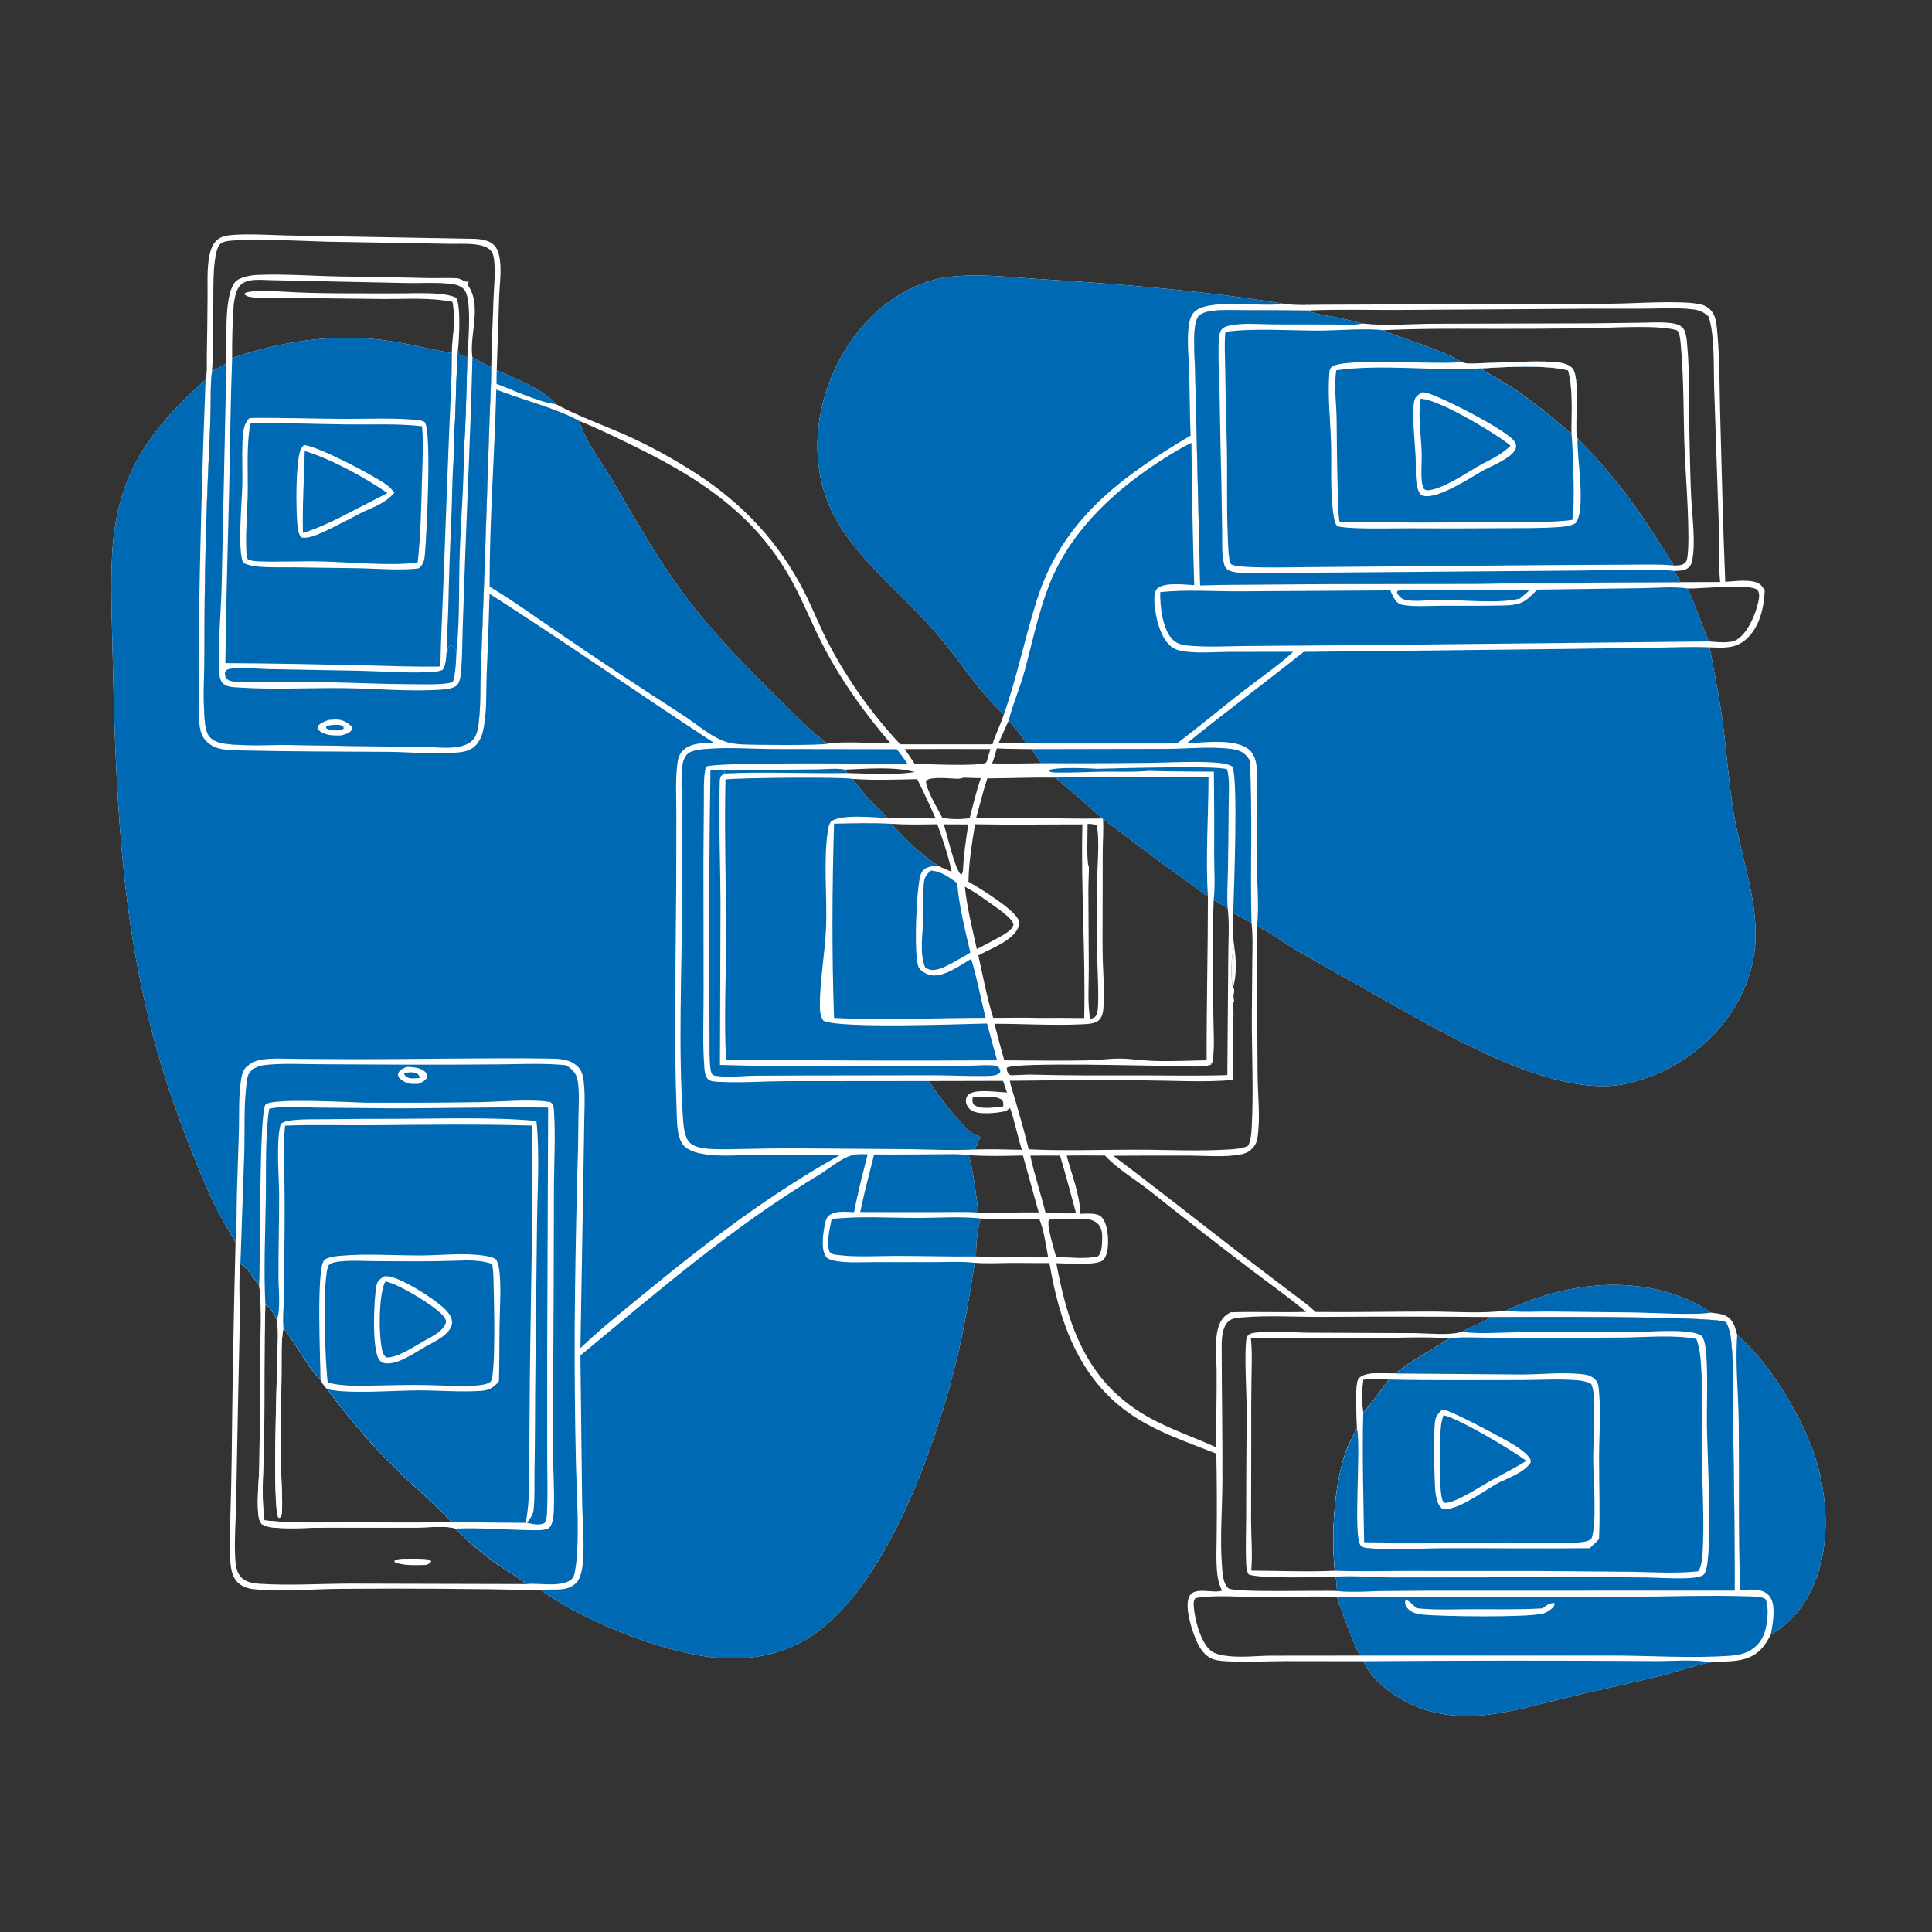
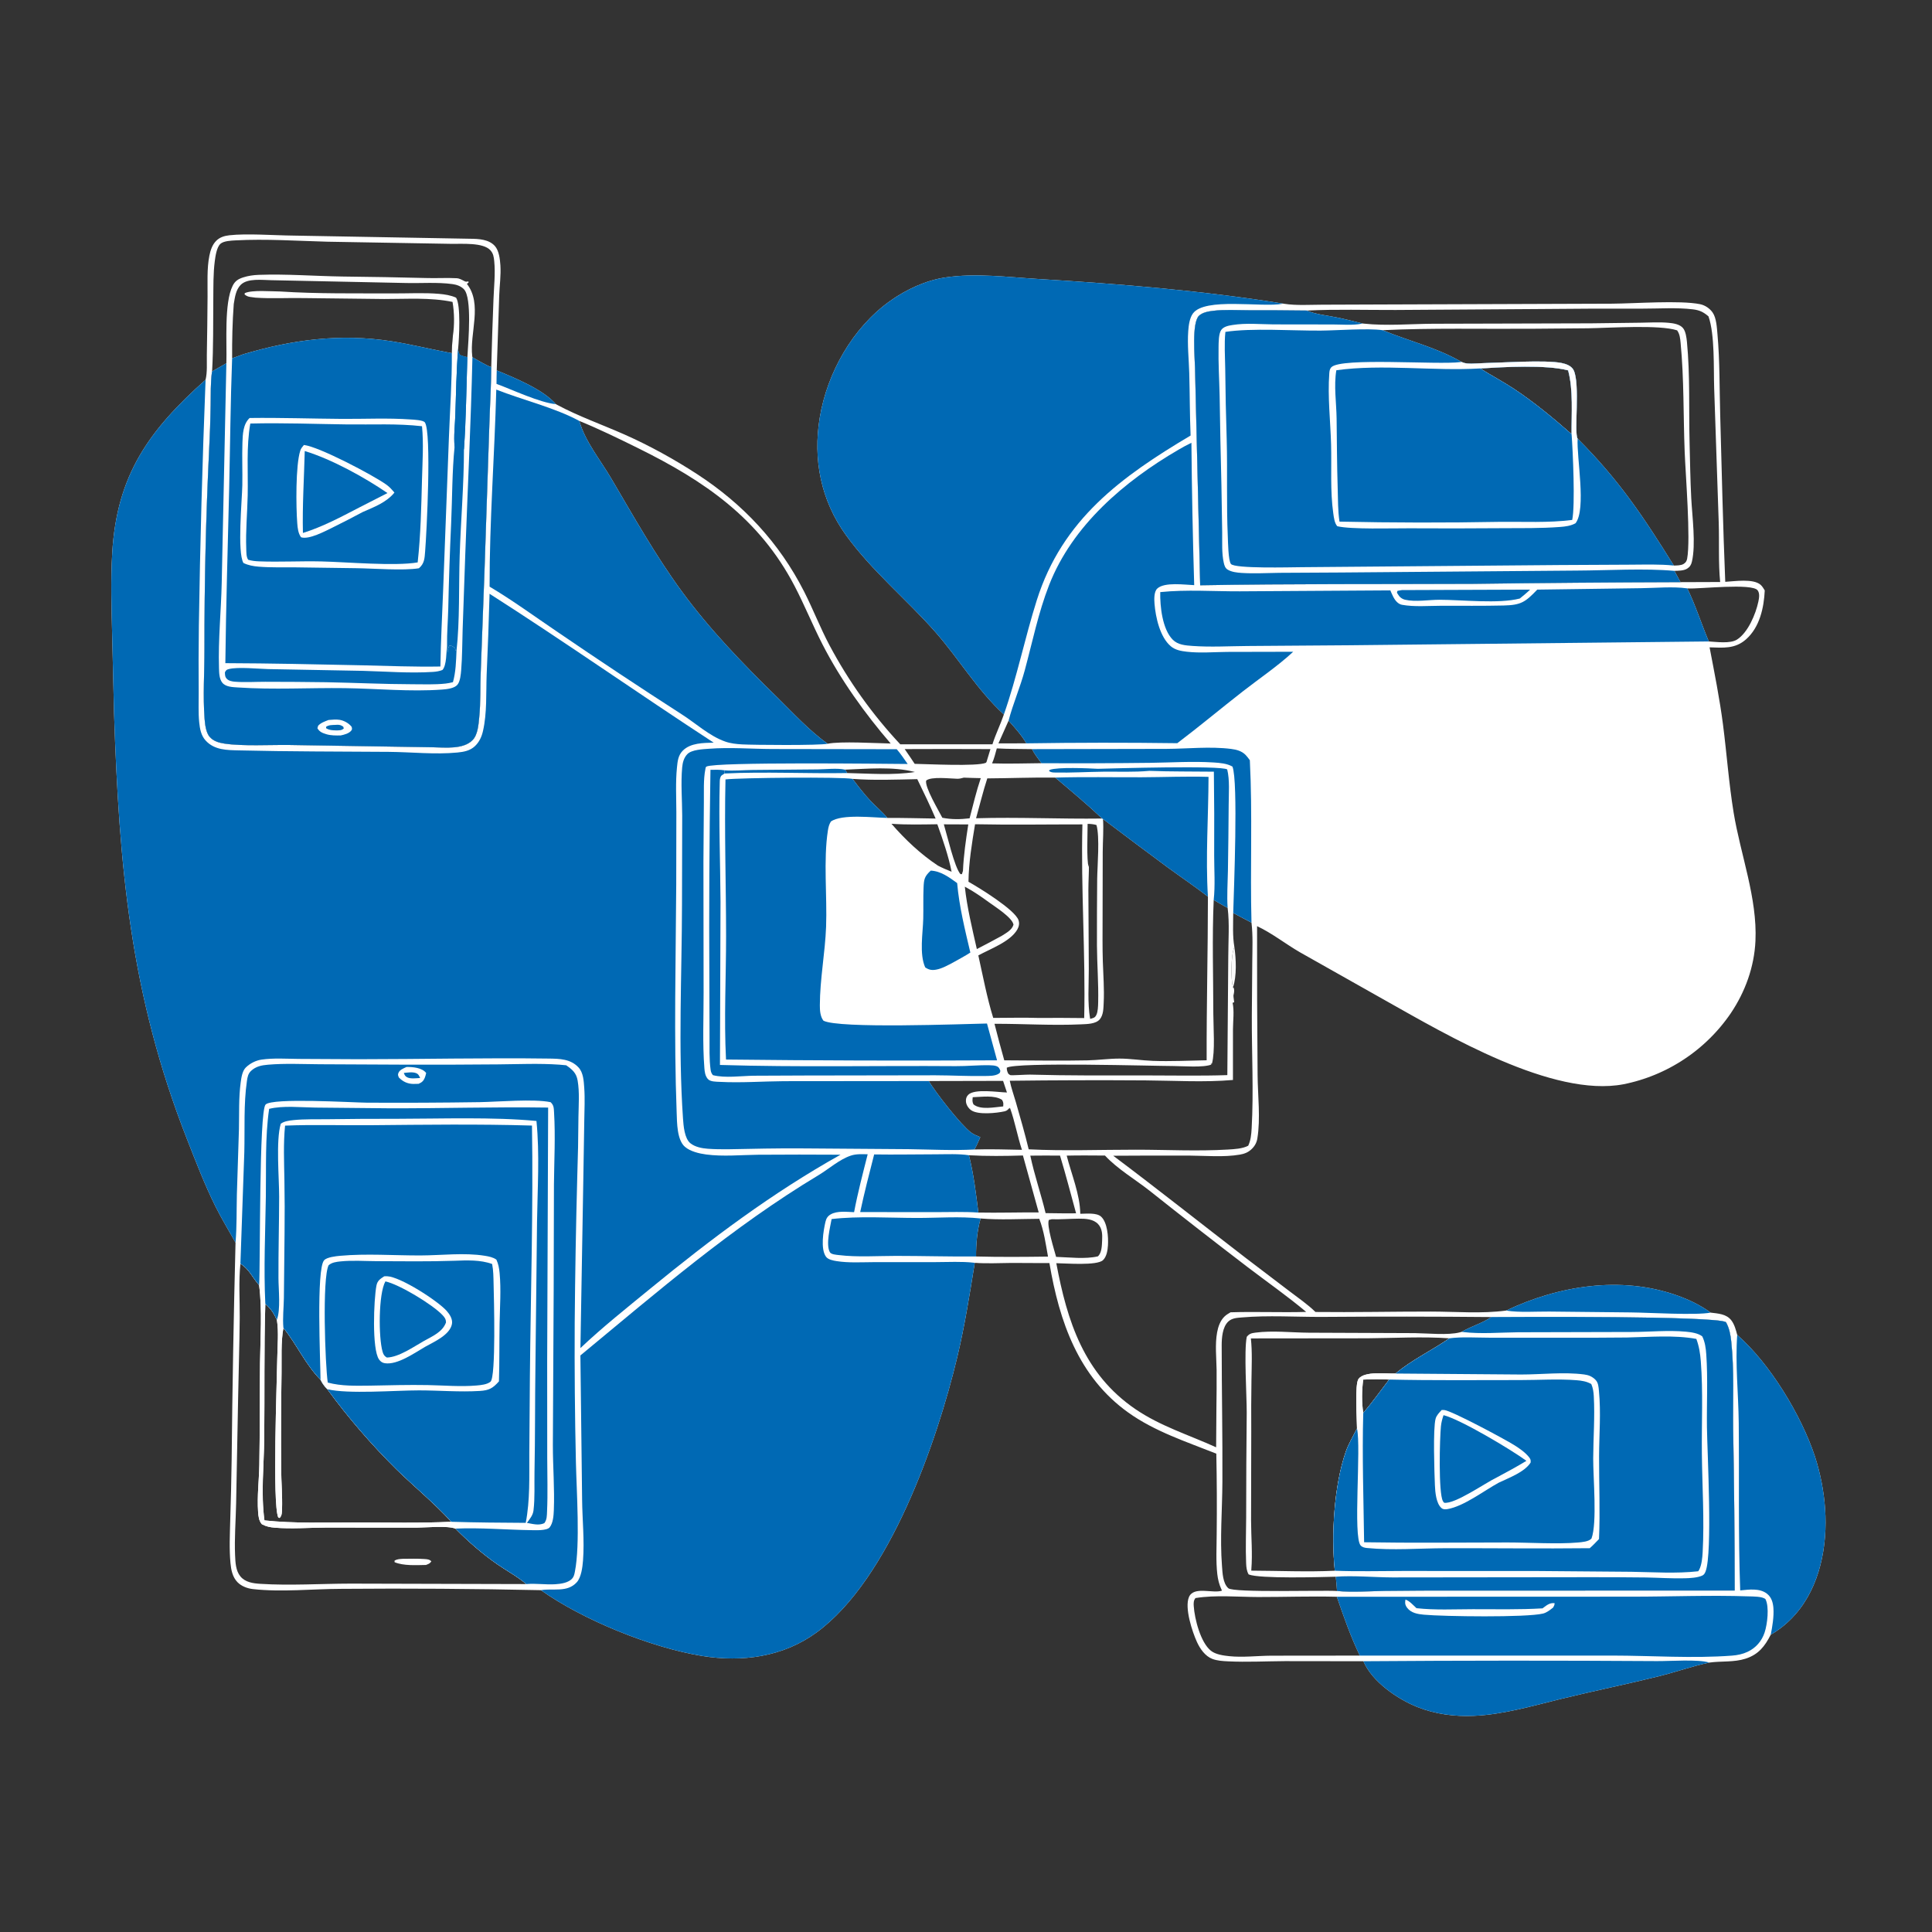
<svg xmlns="http://www.w3.org/2000/svg" width="1024" height="1024">
  <rect width="100%" height="100%" fill="#333333" stroke="none" />
  <path fill="white" d="M108.961 201.276C109.939 197.171 109.554 192.519 109.622 188.297Q109.903 172.778 110.01 157.257C110.08 150.229 109.587 142.4 110.981 135.497C111.549 132.689 112.472 129.809 114.517 127.712C116.424 125.758 118.866 125.011 121.509 124.708C130.814 123.643 145.4 124.769 155.264 124.862L249.274 126.546C253.73 126.59 259.154 126.834 262.321 130.419C264.487 132.87 264.999 137.357 265.216 140.538C265.579 145.865 264.777 151.346 264.594 156.681L263.277 196.324C272.9 200.304 287.893 206.42 294.631 214.21L295.273 214.559C306.541 220.622 319.277 225.111 331.001 230.303C344.177 236.137 357.451 243.463 369.527 251.325C393.831 267.149 412.991 287.598 426.182 313.517C430.928 322.841 434.688 332.658 439.594 341.902Q443.397 349.063 447.664 355.958Q451.931 362.852 456.644 369.45Q461.357 376.047 466.496 382.32Q471.634 388.592 477.175 394.511L526.01 394.511C527.706 389.095 530.257 384.039 532.074 378.691C518.185 366.041 508.16 349.071 495.738 334.964C480.359 317.497 462.046 302.58 448.366 283.614C435.119 265.251 430.802 243.608 434.485 221.361C438.424 197.559 451.898 173.738 471.661 159.597C480.159 153.517 490.536 148.651 500.929 147.078C517.059 144.636 534.35 146.909 550.599 147.891C593.633 150.493 637.553 154.064 680.123 160.927C680.327 160.96 680.53 160.997 680.734 161.028C687.177 162.001 694.118 161.515 700.632 161.496L734.201 161.372L854.5 160.958C866.826 160.867 890.349 159.08 901.028 161.218C903.682 161.749 906.215 163.449 907.75 165.677C909.743 168.57 909.982 173.653 910.289 177.091C911.555 191.272 911.34 205.652 911.739 219.879C912.564 249.36 913.196 278.916 914.422 308.38C919.304 308.108 929.327 306.514 933.211 310.002C934.071 310.774 934.752 311.96 935.354 312.931C934.927 322.111 932.672 332.45 925.46 338.842C919.611 344.026 913.335 343.322 906.114 343.108C908.718 356.711 911.448 370.306 913.225 384.048C915.234 399.584 916.331 415.273 918.867 430.739C922.519 453.006 931.475 475.991 930.425 498.72C929.789 512.488 925.007 525.67 917.333 537.068Q916.717 537.969 916.079 538.856Q915.442 539.742 914.783 540.613Q914.124 541.484 913.444 542.338Q912.764 543.193 912.064 544.031Q911.364 544.868 910.644 545.689Q909.924 546.51 909.184 547.313Q908.444 548.116 907.685 548.901Q906.926 549.686 906.148 550.452Q905.37 551.218 904.574 551.965Q903.778 552.713 902.964 553.441Q902.15 554.168 901.319 554.876Q900.487 555.584 899.639 556.272Q898.791 556.96 897.927 557.627Q897.062 558.294 896.182 558.94Q895.301 559.585 894.406 560.21Q893.51 560.834 892.599 561.437Q891.689 562.039 890.764 562.62Q889.839 563.2 888.9 563.758Q887.962 564.316 887.01 564.851Q886.058 565.386 885.094 565.898Q884.129 566.41 883.152 566.898Q882.176 567.387 881.188 567.851Q880.2 568.316 879.201 568.757Q878.202 569.197 877.192 569.614Q876.183 570.03 875.164 570.422Q874.145 570.814 873.116 571.181Q872.088 571.548 871.051 571.89Q870.014 572.232 868.969 572.549Q867.924 572.866 866.872 573.158Q865.82 573.449 864.761 573.715Q863.702 573.982 862.637 574.222Q861.572 574.462 860.501 574.677C822.96 581.855 766.8 548.534 734.873 530.609L689.024 504.741C681.491 500.402 674.086 494.518 666.273 490.882Q666.193 530.343 666.554 569.801C666.632 580.632 668.169 592.815 666.41 603.492C666.04 605.739 664.92 607.641 663.248 609.175C661.425 610.849 659.565 611.556 657.16 611.971C648.644 613.441 639.075 612.546 630.44 612.49Q610.237 612.424 590.035 612.567C613.725 630.331 636.88 648.738 660.342 666.793L683.441 684.369C688.061 687.885 693.064 691.313 697.222 695.372C717.603 695.614 738 695.139 758.385 695.158C771.47 695.17 785.304 696.365 798.275 694.631C825.998 681.429 858.987 676.127 888.488 686.474C894.943 688.738 901.149 691.658 906.677 695.715C910.648 696.217 915.038 696.372 917.677 699.856C919.327 702.034 920.075 704.929 920.765 707.527C938.05 722.633 954.625 749.924 961.889 771.772Q964.103 778.577 965.471 785.602Q966.839 792.626 967.34 799.765C968.687 819.158 964.688 840.836 951.464 855.782Q950.075 857.363 948.564 858.827Q947.052 860.291 945.427 861.628Q943.802 862.965 942.074 864.167Q940.347 865.369 938.528 866.427C935.406 872.572 932.011 876.95 925.157 879.144C918.969 881.126 912.318 880.317 905.958 881.198C896.876 883.084 887.981 886.297 878.958 888.521C861.8 892.752 844.472 896.276 827.306 900.475C812.139 904.185 796.726 908.745 781.048 909.441C771.044 909.886 760.652 908.518 751.322 904.799C740.719 900.572 727.238 891.363 722.623 880.485L680.96 880.432C670.97 880.493 660.82 881.027 650.853 880.545C648.161 880.415 645.171 880.232 642.633 879.283C638.756 877.833 636.044 873.883 634.394 870.263C631.93 864.858 627.742 852.198 630.176 846.472C632.708 840.514 642.89 844.782 647.678 843.07C647.58 842.852 647.484 842.633 647.384 842.416C646.174 839.806 645.514 837.143 645.191 834.297C644.392 827.253 644.861 819.801 644.874 812.705Q645.105 791.584 644.671 770.466C628.744 764.127 612.06 758.729 597.987 748.663C571.488 729.707 561.45 700.319 556.212 669.449C549.522 669.526 542.823 669.335 536.13 669.386C529.675 669.436 523.082 669.8 516.649 669.322C513.949 686.041 511.316 702.813 507.372 719.294C496.635 764.156 471.482 836.998 432.766 865.264C415.043 878.203 393.328 881.15 372.06 877.674C344.985 873.248 309.029 858.654 286.699 842.822Q233.854 841.688 180.999 842.121C165.596 842.148 149.392 843.954 134.095 842.252C131.146 841.924 128 840.762 125.888 838.611C123.24 835.915 122.489 832.065 122.15 828.441C121.447 820.934 121.843 813.237 122.03 805.711Q122.543 789.897 122.771 774.077Q123.352 716.352 124.835 658.642C121.265 652.187 117.434 645.963 114.148 639.341C108.457 627.87 103.843 615.812 99.163 603.899C68.916 526.895 63.146 458.995 60.441 377.751L59.468 337.295C59.123 322.562 58.628 307.819 59.483 293.095C61.885 251.74 78.957 228.053 108.961 201.276ZM239.199 806.574C230.186 796.694 219.77 788.192 210.195 778.875Q200.189 768.974 190.995 758.315Q181.802 747.656 173.478 736.304C171.9 734.692 170.855 733.297 169.885 731.257C161.982 723.387 157.261 712.465 150.214 703.824C148.813 711.432 149.345 719.941 149.221 727.686Q148.836 753.038 149.014 778.392C149.073 785.511 149.72 792.801 149.488 799.895C149.433 801.594 149.467 803.35 148.182 804.577L147.452 804.219C144.295 796.649 146.782 732.457 146.973 719.423C147.064 713.161 147.762 706.141 146.816 699.975C146.794 699.829 146.767 699.684 146.742 699.538C145.131 696.079 143.574 693.613 140.627 691.077C139.903 714.852 140.303 738.714 140.044 762.501C139.887 776.897 138.23 791.504 140.162 805.841C155.977 807.552 172.402 806.905 188.315 806.912C205.228 806.92 222.309 807.355 239.199 806.574ZM572.572 643.332C575.67 643.323 581.202 642.633 583.624 644.863C586.97 647.944 587.516 655.67 587.237 660.041C587.071 662.633 586.599 666.007 584.615 667.902C581.418 670.958 564.719 669.559 559.859 669.522C565.625 700.338 574.534 728.265 601.753 746.843C615.113 755.962 630.042 760.476 644.58 767.1L644.723 746.375Q644.89 736.198 644.825 726.02C644.719 719.542 643.936 712.606 645.089 706.205C645.634 703.176 646.772 699.91 649.05 697.742C649.989 696.848 651.107 696.192 652.221 695.544C665.596 695.106 678.955 695.734 692.303 695.337C682.389 686.999 671.579 679.47 661.272 671.599Q635.126 651.621 609.361 631.155C601.634 625.051 592.345 619.659 585.665 612.471C578.905 612.447 572.127 612.335 565.369 612.511C567.9 622.412 572.416 633.071 572.572 643.332ZM438.696 394.193C445.425 392.798 464.134 393.921 472.092 394.082C458.389 378.209 445.471 360.153 435.891 341.446C430.696 331.302 426.414 320.701 421.145 310.598C402.399 274.659 373.372 254.894 338.096 237.479C327.919 232.454 317.546 227.387 307.033 223.1C310.233 234.155 318.129 243.661 323.914 253.493C335.892 273.849 347.421 294.412 361.405 313.501C376.176 333.665 393.795 351.832 411.623 369.297C420.168 377.667 428.91 387.293 438.696 394.193ZM532.283 561.991C546.998 562.02 561.777 562.34 576.484 562.009C582.112 561.883 587.729 561.074 593.36 561.074C599.265 561.074 605.151 562.066 611.052 562.283C620.494 562.629 630.097 562.133 639.549 561.965C639.458 533.067 640.216 504.144 640.224 475.237C633.314 469.85 625.979 464.925 618.905 459.748Q601.689 447.019 584.616 434.099C584.999 439.732 584.499 445.636 584.468 451.304L584.39 487.199C584.383 494.669 584.288 502.152 584.52 509.619C584.746 516.92 585.342 524.124 584.981 531.441C584.839 534.327 584.874 537.937 582.911 540.256C580.786 542.767 576.165 542.772 573.106 542.917C557.884 543.634 542.354 542.592 527.098 542.634Q529.555 552.349 532.283 561.991ZM241.404 810.197C237.036 808.527 225.995 809.638 220.922 809.674L172.608 809.648C163.686 809.679 154.51 810.443 145.617 809.698C143.133 809.491 141.015 809.079 138.804 807.873C137.205 806.076 136.951 803.598 136.793 801.279C136.229 793.022 137.295 784.716 137.449 776.454C137.783 758.468 137.605 740.455 137.819 722.463C137.98 708.96 139.054 694.546 137.342 681.148C133.825 677.255 132.128 672.65 127.426 669.789C126.443 679.186 127.126 688.958 127.055 698.41C126.947 712.6 126.455 726.807 126.21 741L125.149 796.994C124.961 806.057 124.202 815.329 124.601 824.363C124.765 828.089 124.932 832.481 127.379 835.48C129.995 838.685 134.14 839.219 138.027 839.466C153.619 840.46 170.042 839.383 185.744 839.35L278.95 839.592C274.274 835.591 268.714 832.64 263.659 829.142C255.713 823.643 248.19 817.048 241.404 810.197ZM654.242 501.922C652.34 506.258 652.323 518.835 653.496 523.41L653.832 523.48C654.296 524.502 654.137 525.839 653.909 526.916C653.859 527.151 653.749 527.378 653.748 527.619C653.74 528.696 654.055 530.084 654.137 531.208L653.297 531.503C654.245 535.661 653.518 541.277 653.497 545.622L653.49 572.409C638.191 573.724 622.582 572.743 607.236 572.63Q571.218 572.383 535.202 572.826C535.935 576.587 537.339 580.35 538.391 584.044C540.766 592.38 543.215 600.732 545.224 609.164C564.039 610.095 583.203 609.356 602.052 609.362C618.233 609.367 634.712 610.257 650.858 609.28C654.253 609.075 658.538 608.866 661.576 607.264C662.941 604.386 663.219 601.243 663.397 598.098C664.511 578.411 663.411 558.235 663.492 538.494L663.729 509.802C663.792 502.911 664.127 495.877 663.314 489.02L653.632 483.905C653.618 489.804 653.22 496.101 654.242 501.922ZM513.311 467.346C518.788 470.436 538.001 482.165 539.851 487.759C540.405 489.435 540.071 491.105 539.217 492.615C535.53 499.125 524.825 502.926 518.534 506.391C520.979 517.361 523.114 528.781 526.426 539.511C534.39 539.506 542.419 539.278 550.375 539.527Q562.512 539.445 574.648 539.596C575.417 505.424 572.839 471.112 573.701 436.944C554.744 436.93 535.752 437.263 516.8 436.864C515.135 446.947 513.46 457.102 513.311 467.346ZM260.378 194.608Q260.834 176.583 261.56 158.567C261.809 151.98 262.608 144.969 261.954 138.429C261.726 136.149 261.474 134.336 259.879 132.603C256.053 128.443 244.879 129.334 239.387 129.247L173.622 128.112C157.497 127.683 140.912 126.539 124.826 127.405C122.572 127.526 118.514 127.677 116.806 129.254C114.837 131.073 114.17 135.844 113.832 138.467C112.987 145.017 113.124 151.755 113.056 158.353C112.925 171.167 113.15 184.085 112.407 196.874C112.381 196.999 112.348 197.123 112.33 197.25C111.539 202.941 111.751 209.084 111.645 214.829Q111.465 226.583 110.844 238.323Q108.285 291.131 108.367 344C108.381 356.205 107.5 368.977 108.443 381.104C108.666 383.969 109.186 388.366 111.127 390.565C113.15 392.856 116.006 393.665 118.917 394.113C128.52 395.589 143.405 394.717 153.433 394.86L229.459 396.074C235.951 396.182 245.538 397.292 250.449 392.308C253.296 389.418 253.621 384.026 254.007 380.144C254.788 372.279 254.491 364.21 254.795 356.304L256.772 303.394L259.393 224.512C259.691 214.552 260.324 204.569 260.378 194.608ZM911.716 308.479C910.714 298.237 911.286 287.287 910.961 276.954L908.546 205.747C908.188 195.045 908.953 177.402 905.53 167.679C902.843 165.378 900.791 164.376 897.254 163.954C888.541 162.915 879.323 163.613 870.556 163.586Q842.081 163.514 813.607 163.81L739.719 164.294C723.943 164.34 708.316 163.845 692.532 164.595Q677.081 164.4 661.629 164.427C655.475 164.416 648.97 163.989 642.875 164.747C640.393 165.056 637.362 165.581 635.483 167.352C631.56 171.051 633.284 189.608 633.384 195.136L636.114 310.208C684.258 309.363 732.36 309.673 780.507 309.457Q835.599 308.713 890.695 308.554L911.716 308.479ZM708.653 843.265C716.975 844.042 725.85 843.337 734.237 843.215Q753.499 842.979 772.763 843.047L919.435 843Q919.388 800.24 918.61 757.487C918.419 742.113 919.231 726.263 917.599 710.961C917.223 707.438 916.565 703.855 914.792 700.75C908.964 697.422 804.261 697.967 790.485 698.067Q745.658 697.646 700.83 697.988C686.791 698.048 672.205 697.074 658.232 698.266C655.661 698.485 652.986 698.582 651.012 700.449C647.893 703.399 647.517 709.15 647.519 713.197C647.53 737.318 648.023 761.45 647.895 785.573C647.818 800.209 646.542 815.395 647.675 829.956C647.963 833.654 648.093 839.102 651.035 841.793C653.764 844.288 701.031 842.756 708.653 843.265ZM708.559 846.321C694.695 845.961 680.701 846.477 666.821 846.451C655.919 846.431 644.413 845.282 633.643 847.001C632.585 848.261 632.603 849.72 632.71 851.283C633.179 858.142 636.331 870.569 641.82 874.938C644.304 876.914 648.353 877.468 651.445 877.797C658.599 878.559 666.428 877.606 673.662 877.547L720.724 877.501C715.854 867.384 712.202 856.923 708.559 846.321ZM650.512 569.829L651.009 507.193C651.01 498.788 651.738 489.472 650.67 481.177C648.162 479.93 645.725 478.372 643.287 476.981C642.405 496.969 643.068 517.214 643.086 537.235C643.092 544.205 644.113 557.466 642.365 563.682L641.584 563.986L642.144 564.201C637.854 565.985 626.929 565.021 621.95 565.018C611.476 565.013 538.577 562.82 533.611 565.917C533.639 567.272 533.817 567.957 534.459 569.151C534.833 569.386 535.155 569.743 535.583 569.856C536.294 570.045 544.254 569.521 545.846 569.566C566.398 570.147 586.937 570.012 607.499 569.999C621.814 569.991 636.21 570.315 650.512 569.829ZM517.33 433.694C539.559 433.023 561.907 434.15 584.162 433.843C576.208 426.338 567.662 419.189 559.299 412.14C547.259 411.993 535.304 412.486 523.281 412.562C521.006 419.516 519.314 426.653 517.33 433.694ZM510.845 412.165C509.711 412.453 508.645 412.775 507.467 412.761C503.811 412.715 493.421 411.411 490.87 413.75C490.131 417.313 497.472 429.532 499.46 433.431C504.209 434.378 509.113 434.313 513.907 433.721C515.77 426.633 517.473 419.372 519.828 412.432C516.836 412.348 513.834 412.31 510.845 412.165ZM530.921 496.029C533.296 494.489 536.32 492.996 537.173 490.106C536.598 486.383 527.437 480.616 524.268 478.301C520.127 475.275 515.909 472.37 511.376 469.956C512.55 481.018 515.301 492.169 517.744 503.025Q524.382 499.621 530.921 496.029ZM497.111 458.791C499.484 460.033 501.878 461.044 504.362 462.034C502.667 453.489 499.727 445.061 496.803 436.871C488.719 436.982 480.553 437.198 472.485 436.621C479.76 444.962 487.854 452.656 497.111 458.791ZM479.509 397.035C481.28 399.634 483.1 402.211 484.804 404.854C491.78 404.969 517.786 406.302 522.514 404.313L522.864 403.886L524.947 397.039Q502.228 396.922 479.509 397.035ZM555.466 666.023C554.267 659.35 553.313 652.33 550.829 645.996C540.576 646.051 529.928 646.662 519.73 645.818C517.946 652.274 517.281 659.272 517.335 665.961C530.005 666.3 542.789 666.19 555.466 666.023ZM546.991 397.058C540.784 396.934 534.522 397.018 528.326 396.666C527.575 399.323 526.944 402.084 525.811 404.606C534.529 404.878 543.301 404.595 552.024 404.507C550.184 402.094 548.375 399.771 546.991 397.058ZM543.999 393.985C541.391 389.576 537.966 385.775 534.559 381.978Q531.931 388.019 529.193 394.011L543.999 393.985ZM495.892 433.847C492.896 426.773 489.51 419.88 486.171 412.964C474.764 413.194 463.277 413.675 451.889 412.823C454.939 416.846 457.976 420.862 461.451 424.534C464.315 427.56 467.685 430.325 470.332 433.511C478.846 433.475 487.377 433.72 495.892 433.847ZM500.254 436.916C501.983 442.609 505.925 459.839 509.069 463.305L509.838 463.307L510.382 461.592C510.742 453.394 511.955 445.076 513.21 436.967L500.254 436.916ZM484.896 409.184C473.272 406.145 459.871 407.494 447.947 407.935L449.052 409.725C460.83 409.98 473.234 411 484.896 409.184ZM531.721 586.421C531.811 584.768 531.951 584.403 531.09 582.929C526.989 580.293 520.299 581.424 515.561 581.545C515.418 583.2 515.239 583.802 515.952 585.338C519.761 588.463 527.086 586.808 531.721 586.421ZM513.561 612.307C516.054 622.292 517.304 632.478 518.548 642.678C529.191 642.878 539.882 642.541 550.534 642.602L542.168 612.432C532.763 612.724 522.958 612.84 513.561 612.307ZM531.655 572.888L492.264 572.974C496.042 579.187 508.908 595.819 514.615 600.213C516.041 601.31 517.934 602.01 519.58 602.717C518.594 604.876 517.709 607.247 516.444 609.252C524.839 608.994 533.253 609.267 541.648 609.429C539.233 602.156 537.94 594.471 535.34 587.272L535.062 587.704L535.166 587.099C534.311 588.019 533.787 588.718 532.515 589.008C528.211 589.989 518.413 591.013 514.749 588.449C513.299 587.435 512.092 585.612 511.971 583.813C511.88 582.474 512.172 581.332 513.114 580.334C516.412 576.842 529.088 578.945 533.702 579.042L531.655 572.888ZM894.305 311.849C898.767 321.089 901.746 330.583 905.698 339.98C909.747 340.205 917.009 341.262 920.594 339.019C926.461 335.349 930.581 325.432 931.953 318.939C932.354 317.041 932.822 314.575 931.587 312.889C928.716 308.971 900.494 312.24 894.852 311.889C894.669 311.878 894.487 311.862 894.305 311.849ZM576.457 436.669C576.474 441.215 575.831 455.782 576.986 459.497L577.15 457.791C577.199 462.466 576.864 467.111 576.866 471.779L577.083 513.673C577.097 522.29 576.34 531.548 577.8 540.039C579.35 539.547 580.261 539.589 581.052 538.008C581.961 536.189 582.007 533.247 582.054 531.202C582.287 521.148 581.466 511.129 581.405 501.087Q581.366 483.486 581.531 465.887C581.623 458.683 582.979 443.643 581.152 437.276C579.512 436.827 578.155 436.677 576.457 436.669ZM546.083 612.517C548.233 622.769 551.735 632.782 554.19 642.983C559.568 643.029 564.97 643.178 570.346 643.075C567.536 632.894 564.912 622.596 561.832 612.497C556.586 612.493 551.327 612.41 546.083 612.517ZM557.412 646.216L555.925 646.59C554.599 649.395 558.789 662.524 559.758 666.169C566.768 666.384 575.098 667.471 581.906 665.893C584.021 663.97 584.015 660.168 584.148 657.47C584.3 654.39 584.262 651.215 582.034 648.815C579.489 646.074 575.319 645.903 571.83 645.92C567.02 645.942 562.222 646.374 557.412 646.216Z" />
  <path fill="#0069B4" d="M124.835 658.642C121.265 652.187 117.434 645.963 114.148 639.341C108.457 627.87 103.843 615.812 99.163 603.899C68.916 526.895 63.146 458.995 60.441 377.751L59.468 337.295C59.123 322.562 58.628 307.819 59.483 293.095C61.885 251.74 78.957 228.053 108.961 201.276Q106.394 266.481 105.398 331.729Q105.16 349.409 105.316 367.09C105.358 372.323 105.049 377.742 105.594 382.945C105.954 386.388 106.567 389.811 108.961 392.457C113.655 397.643 120.36 397.567 126.805 397.724C153.169 398.364 179.63 398.308 206.005 398.499C217.924 398.586 230.583 400.01 242.41 398.855C245.837 398.521 249.167 397.909 251.737 395.456C254.046 393.252 255.284 390.535 255.989 387.462C258.178 377.919 257.576 367.381 257.936 357.618Q258.901 336.173 259.48 314.714C299.531 340.276 338.455 367.682 378.28 393.623C372.813 393.769 366.029 393.701 361.891 397.86C359.387 400.378 359.125 403.543 358.789 406.922C358.018 414.655 358.453 422.71 358.479 430.488L358.416 468.785C358.196 509.07 357.132 549.448 358.645 589.72C358.84 594.902 358.759 604.175 363.044 607.856C365.87 610.284 370.586 611.407 374.249 611.894C383.206 613.087 392.692 612.144 401.718 612.038Q423.608 611.878 445.498 612.026C409.288 632.263 376.796 656.69 344.776 682.913C332.197 693.215 319.466 703.332 307.639 714.504L309.171 625.05L309.676 594.103C309.747 588.262 310.08 582.324 309.657 576.494C309.397 572.899 309.191 568.53 306.631 565.769C302.383 561.186 296.513 561.142 290.732 561.063C257.226 560.608 223.637 561.394 190.123 561.407L158.361 561.243C151.917 561.197 144.967 560.69 138.597 561.617C135.582 562.055 132.445 563.654 130.277 565.795C128.415 567.632 127.913 571.189 127.569 573.716C126.474 581.781 126.823 590.296 126.645 598.443L125.549 633.009C125.352 641.555 125.548 650.117 124.835 658.642Z" />
-   <path fill="#0069B4" d="M690.986 345.508L833.66 343.91L878.159 343.271C887.442 343.125 896.844 342.689 906.114 343.108C908.718 356.711 911.448 370.306 913.225 384.048C915.234 399.584 916.331 415.273 918.867 430.739C922.519 453.006 931.475 475.991 930.425 498.72C929.789 512.488 925.007 525.67 917.333 537.068Q916.717 537.969 916.079 538.856Q915.442 539.742 914.783 540.613Q914.124 541.484 913.444 542.338Q912.764 543.193 912.064 544.031Q911.364 544.868 910.644 545.689Q909.924 546.51 909.184 547.313Q908.444 548.116 907.685 548.901Q906.926 549.686 906.148 550.452Q905.37 551.218 904.574 551.965Q903.778 552.713 902.964 553.441Q902.15 554.168 901.319 554.876Q900.487 555.584 899.639 556.272Q898.791 556.96 897.927 557.627Q897.062 558.294 896.182 558.94Q895.301 559.585 894.406 560.21Q893.51 560.834 892.599 561.437Q891.689 562.039 890.764 562.62Q889.839 563.2 888.9 563.758Q887.962 564.316 887.01 564.851Q886.058 565.386 885.094 565.898Q884.129 566.41 883.152 566.898Q882.176 567.387 881.188 567.851Q880.2 568.316 879.201 568.757Q878.202 569.197 877.192 569.614Q876.183 570.03 875.164 570.422Q874.145 570.814 873.116 571.181Q872.088 571.548 871.051 571.89Q870.014 572.232 868.969 572.549Q867.924 572.866 866.872 573.158Q865.82 573.449 864.761 573.715Q863.702 573.982 862.637 574.222Q861.572 574.462 860.501 574.677C822.96 581.855 766.8 548.534 734.873 530.609L689.024 504.741C681.491 500.402 674.086 494.518 666.273 490.882C667.372 481.029 666.289 468.9 666.213 458.828C666.1 443.938 666.624 428.99 666.377 414.121C666.287 408.701 666.588 401.472 662.233 397.533C655.178 391.151 638.059 393.571 628.998 394.031C649.364 377.471 670.459 361.866 690.986 345.508Z" />
  <path fill="#0069B4" d="M307.622 718.414C348.586 684.523 388.131 650.336 433.877 622.832C439.388 619.519 444.814 614.566 450.938 612.504C453.82 611.533 456.891 611.743 459.888 611.795C457.306 621.979 454.642 632.145 452.687 642.472C448.873 642.35 443.761 641.646 440.298 643.64C438.637 644.596 437.921 645.815 437.496 647.643C436.395 652.38 434.803 661.927 437.781 666.071C438.91 667.641 441.628 668.129 443.411 668.416C449.682 669.425 456.532 668.991 462.869 668.966L496.075 668.945C502.671 668.94 509.602 668.521 516.146 669.26C516.314 669.278 516.481 669.301 516.649 669.322C513.949 686.041 511.316 702.813 507.372 719.294C496.635 764.156 471.482 836.998 432.766 865.264C415.043 878.203 393.328 881.15 372.06 877.674C344.985 873.248 309.029 858.654 286.699 842.822C293.149 841.704 300.583 844.235 305.674 838.664C308.096 836.014 308.743 830.597 309.013 827.078C309.829 816.43 308.641 805.511 308.531 794.825L307.622 718.414Z" />
  <path fill="#0069B4" d="M532.074 378.691C518.185 366.041 508.16 349.071 495.738 334.964C480.359 317.497 462.046 302.58 448.366 283.614C435.119 265.251 430.802 243.608 434.485 221.361C438.424 197.559 451.898 173.738 471.661 159.597C480.159 153.517 490.536 148.651 500.929 147.078C517.059 144.636 534.35 146.909 550.599 147.891C593.633 150.493 637.553 154.064 680.123 160.927C679.97 160.958 679.817 160.992 679.663 161.021C668.755 163.067 638.431 157.441 632.205 166.237C630.477 168.679 630.004 172.536 629.792 175.463C629.263 182.794 630.123 190.473 630.33 197.838C630.638 208.84 630.583 219.839 631.041 230.838C594.427 252.611 563.105 275.192 549.527 318.096C543.177 338.158 539.055 358.794 532.074 378.691Z" />
  <path fill="#0069B4" d="M920.765 707.527C938.05 722.633 954.625 749.924 961.889 771.772Q964.103 778.577 965.471 785.602Q966.839 792.626 967.34 799.765C968.687 819.158 964.688 840.836 951.464 855.782Q950.075 857.363 948.564 858.827Q947.052 860.291 945.427 861.628Q943.802 862.965 942.074 864.167Q940.347 865.369 938.528 866.427C939.405 862.02 940.262 856.838 939.949 852.351C939.743 849.398 938.921 846.53 936.483 844.655C932.573 841.647 926.909 842.515 922.345 842.952C921.27 813.429 921.863 783.665 921.564 754.112C921.409 738.74 919.652 722.846 920.765 707.527Z" />
  <path fill="#0069B4" d="M722.623 880.485Q800.296 879.905 877.97 880.415C884.994 880.505 900.008 879.305 905.958 881.198C896.876 883.084 887.981 886.297 878.958 888.521C861.8 892.752 844.472 896.276 827.306 900.475C812.139 904.185 796.726 908.745 781.048 909.441C771.044 909.886 760.652 908.518 751.322 904.799C740.719 900.572 727.238 891.363 722.623 880.485Z" />
  <path fill="#0069B4" d="M798.275 694.631C825.998 681.429 858.987 676.127 888.488 686.474C894.943 688.738 901.149 691.658 906.677 695.715C898.709 697.237 874.055 695.699 864.197 695.607L821.106 695.15C813.752 695.087 805.516 695.77 798.275 694.631Z" />
  <path fill="#0069B4" d="M263.277 196.324C272.9 200.304 287.893 206.42 294.631 214.21C286.218 213.482 271.627 206.584 263.156 203.461C263.149 201.084 263.233 198.701 263.277 196.324Z" />
  <path fill="white" d="M127.426 669.789L129.49 610.753C129.803 598.387 129.09 585.215 130.867 572.976C131.17 570.895 131.478 569.076 133.082 567.576C135.648 565.176 138.664 564.604 142.03 564.315C151.067 563.54 160.385 564.027 169.452 564.076L216.883 564.304Q240.516 564.347 264.148 564.141C274.845 564.043 285.746 563.551 296.419 564.288Q298.257 564.408 300.086 564.619C303.339 566.876 305.466 568.675 306.161 572.725C307.22 578.897 306.674 585.629 306.588 591.87Q306.508 607.987 305.951 624.095Q304.922 662.606 304.605 701.13Q304.405 738.175 305.248 775.21C305.596 790.515 307.538 818.608 304.721 832.915C304.476 834.163 304.281 835.331 303.499 836.371C301.555 838.956 297.18 839.503 294.224 839.683C289.164 839.99 283.956 839.138 278.95 839.592C274.274 835.591 268.714 832.64 263.659 829.142C255.713 823.643 248.19 817.048 241.404 810.197C237.036 808.527 225.995 809.638 220.922 809.674L172.608 809.648C163.686 809.679 154.51 810.443 145.617 809.698C143.133 809.491 141.015 809.079 138.804 807.873C137.205 806.076 136.951 803.598 136.793 801.279C136.229 793.022 137.295 784.716 137.449 776.454C137.783 758.468 137.605 740.455 137.819 722.463C137.98 708.96 139.054 694.546 137.342 681.148C133.825 677.255 132.128 672.65 127.426 669.789ZM140.162 805.841C155.977 807.552 172.402 806.905 188.315 806.912C205.228 806.92 222.309 807.355 239.199 806.574C230.186 796.694 219.77 788.192 210.195 778.875Q200.189 768.974 190.995 758.315Q181.802 747.656 173.478 736.304C171.9 734.692 170.855 733.297 169.885 731.257C161.982 723.387 157.261 712.465 150.214 703.824C148.813 711.432 149.345 719.941 149.221 727.686Q148.836 753.038 149.014 778.392C149.073 785.511 149.72 792.801 149.488 799.895C149.433 801.594 149.467 803.35 148.182 804.577L147.452 804.219C144.295 796.649 146.782 732.457 146.973 719.423C147.064 713.161 147.762 706.141 146.816 699.975C146.794 699.829 146.767 699.684 146.742 699.538C145.131 696.079 143.574 693.613 140.627 691.077C139.903 714.852 140.303 738.714 140.044 762.501C139.887 776.897 138.23 791.504 140.162 805.841Z" />
  <path fill="#0069B4" d="M127.426 669.789L129.49 610.753C129.803 598.387 129.09 585.215 130.867 572.976C131.17 570.895 131.478 569.076 133.082 567.576C135.648 565.176 138.664 564.604 142.03 564.315C151.067 563.54 160.385 564.027 169.452 564.076L216.883 564.304Q240.516 564.347 264.148 564.141C274.845 564.043 285.746 563.551 296.419 564.288Q298.257 564.408 300.086 564.619C303.339 566.876 305.466 568.675 306.161 572.725C307.22 578.897 306.674 585.629 306.588 591.87Q306.508 607.987 305.951 624.095Q304.922 662.606 304.605 701.13Q304.405 738.175 305.248 775.21C305.596 790.515 307.538 818.608 304.721 832.915C304.476 834.163 304.281 835.331 303.499 836.371C301.555 838.956 297.18 839.503 294.224 839.683C289.164 839.99 283.956 839.138 278.95 839.592C274.274 835.591 268.714 832.64 263.659 829.142C255.713 823.643 248.19 817.048 241.404 810.197C254.685 809.607 268.386 810.834 281.704 811.017C283.907 811.048 289.838 811.329 291.305 809.549C293.167 807.29 293.436 803.237 293.546 800.38C293.988 788.968 293.02 777.27 293.03 765.808L293.461 683.869L293.603 627.731C293.723 615.157 294.425 602.27 293.665 589.726C293.525 587.413 293.61 585.782 291.799 584.17C282.805 582.33 264.091 583.985 254.248 584.161Q224.305 584.605 194.359 584.44C186.876 584.388 144.268 581.73 140.759 585.444C137.259 589.149 138.032 669.903 137.342 681.148C133.825 677.255 132.128 672.65 127.426 669.789Z" />
-   <path fill="white" d="M215.474 565.522C218.717 565.48 223.693 565.863 225.878 568.709C226.673 569.744 226.43 570.355 226.171 571.487C224.969 573.045 223.628 573.616 221.876 574.446C220.923 574.483 219.965 574.526 219.011 574.509C215.982 574.455 213.467 573.25 211.383 571.072C211.141 570.332 210.812 569.853 211.038 569.069C211.631 567.018 213.715 566.35 215.474 565.522Z" />
+   <path fill="white" d="M215.474 565.522C218.717 565.48 223.693 565.863 225.878 568.709C224.969 573.045 223.628 573.616 221.876 574.446C220.923 574.483 219.965 574.526 219.011 574.509C215.982 574.455 213.467 573.25 211.383 571.072C211.141 570.332 210.812 569.853 211.038 569.069C211.631 567.018 213.715 566.35 215.474 565.522Z" />
  <path fill="#0069B4" d="M214.039 568.673C216.045 568.497 218.546 568.045 220.467 568.757C221.788 569.247 222.136 570.167 222.678 571.353C220.732 571.463 217.513 571.936 215.76 570.964C214.642 570.345 214.475 569.781 214.039 568.673Z" />
  <path fill="#0069B4" d="M151.089 596.605C166.262 595.989 181.317 596.515 196.481 596.379C224.99 596.125 253.454 595.722 281.961 596.573C282.665 640.796 281.279 685.07 280.856 729.294L280.549 770.425C280.49 782.609 280.98 795.124 278.653 807.145C265.489 807.073 252.356 806.974 239.199 806.574C230.186 796.694 219.77 788.192 210.195 778.875Q200.189 768.974 190.995 758.315Q181.802 747.656 173.478 736.304C171.9 734.692 170.855 733.297 169.885 731.257C161.982 723.387 157.261 712.465 150.214 703.824C149.734 698.675 150.38 693.2 150.466 688.012L150.821 653.579Q150.992 639.447 150.742 625.316C150.58 615.765 150.146 606.125 151.089 596.605Z" />
  <path fill="white" d="M169.885 731.257C169.849 721.938 167.528 672.668 171.794 667.957C173.277 666.319 178.058 665.802 180.277 665.601C194.192 664.337 208.938 665.459 222.943 665.414C233.957 665.379 246.084 663.829 256.93 665.584C259.082 665.932 261.281 666.346 263.088 667.62C264.171 669.925 264.566 672.255 264.806 674.768C265.637 683.481 264.95 692.699 264.795 701.444C264.612 711.683 264.763 721.911 264.453 732.15C261.19 735.842 259.183 736.933 254.271 737.233C243.634 737.884 232.74 736.933 222.07 736.927C209.653 736.921 184.384 738.994 173.478 736.304C171.9 734.692 170.855 733.297 169.885 731.257Z" />
  <path fill="#0069B4" d="M240.835 668.231C247.324 667.974 254.674 667.667 260.84 669.946C261.533 673.394 261.526 676.979 261.612 680.485C261.786 687.553 262.956 729.876 259.969 732.341C258.158 733.836 254.884 734.141 252.582 734.342C244.134 735.08 235.211 734.274 226.726 734.118C216.52 733.93 206.329 734.228 196.125 734.42C188.623 734.486 181.014 734.757 173.714 732.785C172.353 723.31 170.702 677.482 174.18 670.586C175.944 669.093 178.178 668.82 180.417 668.58C186.625 667.914 193.387 668.425 199.647 668.445C213.365 668.49 227.124 668.706 240.835 668.231Z" />
  <path fill="white" d="M203.65 676.459C204.146 676.441 204.642 676.417 205.138 676.434C212.19 676.67 231.988 689.454 236.755 694.811C238.333 696.585 240.005 699.189 239.553 701.694C238.494 707.555 230.047 711.183 225.335 713.834C219.81 717.029 210.688 723.545 204.011 722.542C202.619 722.333 201.693 721.661 200.889 720.527C197.056 715.119 198.11 688.721 199.52 681.413C200.033 678.753 201.506 677.867 203.65 676.459Z" />
  <path fill="#0069B4" d="M204.274 679.165C211.563 680.728 229.259 691.418 234.537 697.029C235.683 698.247 236.396 699.209 236.379 700.956C234.532 705.981 229.234 708.218 224.847 710.649C219.333 713.747 211.416 719.369 205.042 719.521C203.681 718.741 203.215 717.944 202.774 716.434C200.568 708.873 200.579 685.657 204.274 679.165Z" />
  <path fill="#0069B4" d="M142.648 587.713C150.098 585.886 159.434 586.964 167.12 587.042L205.633 587.414C233.931 587.523 262.227 586.603 290.527 587.039L290.013 722.086L290.044 772.768C290.055 782.14 290.374 791.607 289.952 800.968C289.847 803.294 289.941 805.415 288.497 807.309C285.525 808.693 282.364 807.704 279.271 807.161C280.776 805.092 282.444 803.201 282.763 800.584C283.565 793.995 283.161 786.833 283.296 780.163C283.671 761.574 283.523 742.978 283.785 724.387L284.641 647.539C284.883 629.753 286.089 611.886 284.335 594.138C261.399 591.94 233.637 592.972 210.217 592.988Q191.88 592.945 173.545 593.21C167.653 593.294 161.483 593.077 155.629 593.674C153.414 593.9 150.644 594.238 148.814 595.594C146.162 604.515 147.971 624.118 147.957 634.31C147.937 648.713 147.522 663.121 147.591 677.519C147.619 683.459 148.815 694.183 146.742 699.538C145.131 696.079 143.574 693.613 140.627 691.077C139.723 672.269 140.611 653.081 140.902 634.241C141.137 619.062 140.451 602.728 142.648 587.713Z" />
  <path fill="white" d="M636.114 310.208L633.384 195.136C633.284 189.608 631.56 171.051 635.483 167.352C637.362 165.581 640.393 165.056 642.875 164.747C648.97 163.989 655.475 164.416 661.629 164.427Q677.081 164.4 692.532 164.595C697.297 166.584 703.081 167.152 708.164 168.171C712.891 169.118 717.562 170.295 722.24 171.454L722.983 171.537C734.816 172.796 747.505 171.683 759.425 171.596L843.108 171.376L869.468 171.042C874.39 170.976 879.564 170.638 884.464 171.099C886.999 171.337 890.336 171.837 892.053 173.925C893.464 175.64 893.903 179.029 894.111 181.184C895.812 198.812 895.064 216.752 895.508 234.431C895.755 244.256 895.888 254.243 896.396 264.039C896.895 273.652 898.922 288.535 896.733 297.746C896.341 299.395 895.678 300.488 894.198 301.407C892.399 302.523 889.532 302.506 887.487 302.574Q889.112 305.553 890.695 308.554Q835.599 308.713 780.507 309.457C732.36 309.673 684.258 309.363 636.114 310.208ZM784.51 195.281C790.421 199.018 796.634 202.269 802.461 206.134C813.317 213.334 823.197 221.553 832.976 230.124C832.85 219.349 833.954 206.76 831.129 196.302C819.268 193.229 797.234 194.517 784.51 195.281ZM774.66 191.827C774.886 191.927 775.109 192.035 775.338 192.128C777.86 193.152 782.423 192.571 785.188 192.508C795.113 192.284 819.134 190.644 827.714 192.406C830.082 192.892 832.92 193.907 834.064 196.214C837.608 203.364 834.164 229.474 836.175 232.493C858.103 254.393 870.912 273.675 887.171 299.753C888.647 299.722 890.98 299.72 892.261 298.948C893.455 298.228 893.979 297.422 894.229 296.073C896.146 285.709 893.386 251.64 892.908 239.38C892.163 220.294 892.597 200.849 890.765 181.847C890.534 179.457 890.352 177.093 888.908 175.092C879.522 172 853.062 173.82 841.75 173.997L811.939 174.247C785.622 174.434 759.107 173.757 732.828 175.004C746.93 180.825 761.274 184.106 774.66 191.827Z" />
  <path fill="#0069B4" d="M636.114 310.208L633.384 195.136C633.284 189.608 631.56 171.051 635.483 167.352C637.362 165.581 640.393 165.056 642.875 164.747C648.97 163.989 655.475 164.416 661.629 164.427Q677.081 164.4 692.532 164.595C697.297 166.584 703.081 167.152 708.164 168.171C712.891 169.118 717.562 170.295 722.24 171.454C722.093 171.487 721.946 171.523 721.799 171.553C717.011 172.529 711.284 171.969 706.386 171.974L674.989 171.932C667.866 171.868 660.376 171.117 653.314 172.246C651.256 172.575 648.609 173.029 647.293 174.867C645.878 176.845 645.913 181.424 645.864 183.874C645.693 192.48 646.238 201.163 646.431 209.772Q646.779 233.574 647.384 257.371L647.786 282.193C647.861 287.402 647.472 293.22 648.632 298.309C648.952 299.715 649.349 301.072 650.64 301.884C652.714 303.187 655.686 303.51 658.087 303.668C664.669 304.1 671.474 303.691 678.074 303.615L710.776 303.437L835.927 302.415C852.217 302.345 871.677 301.133 887.487 302.574Q889.112 305.553 890.695 308.554Q835.599 308.713 780.507 309.457C732.36 309.673 684.258 309.363 636.114 310.208Z" />
  <path fill="#0069B4" d="M649.483 175.91C663.51 173.755 685.14 175.344 700.08 175.223C709.233 175.148 724.643 173.889 732.828 175.004C746.93 180.825 761.274 184.106 774.66 191.827C774.886 191.927 775.109 192.035 775.338 192.128C777.86 193.152 782.423 192.571 785.188 192.508C795.113 192.284 819.134 190.644 827.714 192.406C830.082 192.892 832.92 193.907 834.064 196.214C837.608 203.364 834.164 229.474 836.175 232.493C858.103 254.393 870.912 273.675 887.171 299.753C879.647 298.961 871.677 299.271 864.101 299.291L826.186 299.485L689.616 300.623C684.104 300.654 654.344 301.497 652.404 298.892C650.987 296.989 650.876 287.069 650.761 284.494C649.998 267.365 650.637 250.134 650.179 232.982Q649.575 214.17 649.392 195.349C649.307 188.907 648.82 182.326 649.483 175.91ZM832.976 230.124C832.85 219.349 833.954 206.76 831.129 196.302C819.268 193.229 797.234 194.517 784.51 195.281C790.421 199.018 796.634 202.269 802.461 206.134C813.317 213.334 823.197 221.553 832.976 230.124Z" />
  <path fill="white" d="M774.66 191.827C774.886 191.927 775.109 192.035 775.338 192.128C777.86 193.152 782.423 192.571 785.188 192.508C795.113 192.284 819.134 190.644 827.714 192.406C830.082 192.892 832.92 193.907 834.064 196.214C837.608 203.364 834.164 229.474 836.175 232.493C835.592 242.5 840.895 269.816 835.066 277.335C832.5 278.742 829.726 279.081 826.841 279.301C816.647 280.08 806.174 279.893 795.949 279.955Q771.431 280.155 746.913 280.006C738.074 279.965 716.007 280.668 708.793 278.911C707.309 277.294 706.985 274.284 706.674 272.133C704.971 260.347 705.825 247.532 705.502 235.591C705.165 223.164 703.627 210.289 704.553 197.901C704.645 196.675 704.758 195.543 705.669 194.621C710.876 189.351 762.106 193.467 773.979 191.919L774.66 191.827ZM832.976 230.124C832.85 219.349 833.954 206.76 831.129 196.302C819.268 193.229 797.234 194.517 784.51 195.281C790.421 199.018 796.634 202.269 802.461 206.134C813.317 213.334 823.197 221.553 832.976 230.124Z" />
  <path fill="#0069B4" d="M708.287 196.243C732.537 192.845 760.043 196.775 784.51 195.281C790.421 199.018 796.634 202.269 802.461 206.134C813.317 213.334 823.197 221.553 832.976 230.124C833.659 239.08 834.944 267.859 833.306 275.579C820.762 277.185 807.322 276.444 794.665 276.592Q752.31 277.38 709.958 276.467C709.081 270.812 709.185 264.71 709.007 258.995C708.622 246.603 708.586 234.22 708.428 221.825C708.321 213.409 706.896 204.568 708.287 196.243Z" />
-   <path fill="white" d="M753.816 207.933C754.632 207.979 755.418 208.046 756.213 208.249C763.79 210.19 799.794 228.496 802.905 234.31C803.559 235.531 803.803 236.491 803.331 237.831C801.689 242.484 790.597 247.042 786.27 249.246C779.16 253.34 762.744 264.173 754.955 262.897C753.968 262.735 753.201 262.498 752.616 261.656C751.335 259.812 750.851 257.017 750.61 254.825C750.194 251.046 750.492 247.069 750.356 243.261C750.094 235.925 748.085 218.975 749.636 212.417C750.211 209.987 751.856 209.192 753.816 207.933Z" />
  <path fill="#0069B4" d="M752.852 211.384C761.897 211.191 793.032 229.871 800.65 236.234C796.086 240.69 790.947 243.161 785.343 246.029C778.204 250.041 765.307 258.897 757.54 259.797C756.187 259.954 755.648 259.816 754.588 259.001C753.942 257.483 753.664 256.167 753.527 254.52C753.124 249.646 753.676 244.678 753.508 239.788C753.187 230.4 751.554 220.741 752.852 211.384Z" />
  <path fill="white" d="M790.485 698.067C804.261 697.967 908.964 697.422 914.792 700.75C916.565 703.855 917.223 707.438 917.599 710.961C919.231 726.263 918.419 742.113 918.61 757.487Q919.388 800.24 919.435 843L772.763 843.047Q753.499 842.979 734.237 843.215C725.85 843.337 716.975 844.042 708.653 843.265C708.537 840.74 708.219 838.205 707.979 835.688C699.807 835.889 667.65 836.846 661.805 834.479C660.742 832.623 660.566 830.653 660.474 828.548C660.124 820.552 660.476 812.417 660.493 804.407Q660.503 776.579 660.791 748.754C660.806 739.567 659.274 715.914 660.815 708.541C662.142 706.894 663.267 706.61 665.337 706.334C674.448 705.116 684.444 706.299 693.675 706.36L749.939 706.585C756.792 706.662 767.403 707.816 773.787 706.167C774.092 706.088 774.393 705.997 774.697 705.912C779.805 702.954 785.516 701.369 790.485 698.067ZM722.552 748.928C727.339 743.308 731.759 737.056 736.293 731.193Q729.41 730.856 722.528 731.211C721.779 736.93 721.675 743.22 722.552 748.928ZM663.198 832.477C677.871 832.535 692.833 833.218 707.474 832.525C705.515 813.606 707.091 787.341 713.288 769.47C714.752 765.245 717.214 761.145 719.237 757.145C719.215 752.713 717.96 733.504 720.066 730.815C723.398 726.56 734.76 728.195 739.66 728.005C748.426 720.669 758.858 715.824 768.193 709.329C753.94 708.336 739.024 709.206 724.715 709.327L662.989 709.391C663.77 716.624 663.394 724.057 663.301 731.325Q663.093 744.994 663.189 758.663L663.092 806.004C663.121 814.566 663.913 823.385 663.23 831.885C663.215 832.082 663.209 832.279 663.198 832.477Z" />
  <path fill="#0069B4" d="M790.485 698.067C804.261 697.967 908.964 697.422 914.792 700.75C916.565 703.855 917.223 707.438 917.599 710.961C919.231 726.263 918.419 742.113 918.61 757.487Q919.388 800.24 919.435 843L772.763 843.047Q753.499 842.979 734.237 843.215C725.85 843.337 716.975 844.042 708.653 843.265C708.537 840.74 708.219 838.205 707.979 835.688C717.161 834.984 728.476 836.022 737.934 836.066L843.094 835.944Q857.753 835.929 872.411 836.093C879.259 836.22 886.141 836.701 892.985 836.521C895.831 836.446 899.637 836.248 902.228 835.097C903.2 834.664 903.655 833.786 904.019 832.824C907.749 822.974 904.89 769.765 904.717 756.532C904.549 743.715 905.256 730.587 904.357 717.814C904.127 714.541 903.693 711.32 902.252 708.337C900.097 706.57 896.273 706.071 893.54 705.818C884.196 704.95 874.386 705.938 864.973 705.973L804.612 706.126C795.022 706.227 784.888 707.139 775.376 705.997L774.697 705.912C779.805 702.954 785.516 701.369 790.485 698.067Z" />
  <path fill="white" d="M768.193 709.329C774.997 708.462 782.325 709.004 789.207 709.007L827.201 709.016Q844.729 709.083 862.255 708.905C874.121 708.672 887.371 707.487 899.097 709.652C900.563 713.614 901.144 717.349 901.466 721.547C902.712 737.775 901.855 754.273 902.026 770.55C902.207 787.869 903.386 805.463 902.44 822.759C902.286 825.573 901.942 829.281 900.693 831.83C900.499 832.225 900.346 832.419 900.088 832.802C888.386 834.108 876.469 833.26 864.727 833.075L815.536 832.674L743.669 832.644C731.596 832.658 719.541 832.99 707.474 832.525C705.515 813.606 707.091 787.341 713.288 769.47C714.752 765.245 717.214 761.145 719.237 757.145C719.215 752.713 717.96 733.504 720.066 730.815C723.398 726.56 734.76 728.195 739.66 728.005C748.426 720.669 758.858 715.824 768.193 709.329ZM722.552 748.928C727.339 743.308 731.759 737.056 736.293 731.193Q729.41 730.856 722.528 731.211C721.779 736.93 721.675 743.22 722.552 748.928Z" />
  <path fill="#0069B4" d="M768.193 709.329C774.997 708.462 782.325 709.004 789.207 709.007L827.201 709.016Q844.729 709.083 862.255 708.905C874.121 708.672 887.371 707.487 899.097 709.652C900.563 713.614 901.144 717.349 901.466 721.547C902.712 737.775 901.855 754.273 902.026 770.55C902.207 787.869 903.386 805.463 902.44 822.759C902.286 825.573 901.942 829.281 900.693 831.83C900.499 832.225 900.346 832.419 900.088 832.802C888.386 834.108 876.469 833.26 864.727 833.075L815.536 832.674L743.669 832.644C731.596 832.658 719.541 832.99 707.474 832.525C705.515 813.606 707.091 787.341 713.288 769.47C714.752 765.245 717.214 761.145 719.237 757.145C721.539 767.221 717.001 814.667 721.2 819.16C722.055 820.075 723.293 820.353 724.481 820.47C738.181 821.815 752.341 820.616 766.089 820.59C791.595 820.542 817.087 820.854 842.595 820.58C844.339 819.078 845.905 817.373 847.506 815.722C848.149 801.053 847.493 786.45 847.543 771.783C847.581 760.338 848.59 748.7 847.473 737.293C847.269 735.206 847.199 732.884 845.627 731.316C843.91 729.605 842.048 728.804 839.68 728.497C828.764 727.082 817.268 728.519 806.253 728.518L739.66 728.005C748.426 720.669 758.858 715.824 768.193 709.329Z" />
  <path fill="#0069B4" d="M736.293 731.193C759.444 731.721 782.647 731.457 805.806 731.467C815.595 731.472 825.867 730.775 835.596 731.542C838.326 731.757 841.042 732.18 843.422 733.586C844.325 735.7 844.618 737.744 844.744 740.017C845.351 750.956 844.488 762.029 844.43 772.984C844.377 783.069 846.601 807.168 843.533 815.424C842.133 817.112 838.422 817.373 836.298 817.561C825.433 818.52 810.418 817.534 798.961 817.54C773.624 817.554 748.353 817.859 723.013 817.428C722.711 794.666 721.92 771.677 722.552 748.928C727.339 743.308 731.759 737.056 736.293 731.193Z" />
  <path fill="white" d="M764.139 747.31C764.577 747.31 765.015 747.306 765.452 747.337C769.235 747.603 797.685 762.855 802.699 766.018C805.362 767.698 808.287 769.717 810.292 772.175C811.189 773.276 811.413 773.832 811.252 775.219C807.963 780.301 799.763 783.271 794.418 785.825C786.512 790.116 775.923 798.348 767.195 799.857C766.096 800.047 764.966 800.085 764.075 799.353C761.186 796.978 760.679 790.801 760.533 787.268C760.256 780.585 759.467 757.198 760.893 751.973C761.409 750.084 762.847 748.711 764.139 747.31Z" />
  <path fill="#0069B4" d="M765.102 750.064C774.149 752.351 800.802 768.263 809.039 774.267C803.876 777.428 798.547 780.267 793.217 783.131C787.39 785.896 771.135 797.329 765.454 796.496C765.105 796.145 765.071 796.148 764.785 795.643C762.327 791.296 763.09 762.053 763.721 755.947C763.934 753.88 764.44 752.027 765.102 750.064Z" />
  <path fill="white" d="M119.983 192.525C120.326 181.597 118.726 160.68 123.307 151.478C124.582 148.917 126.237 147.889 128.91 147.022C131.54 146.169 134.351 145.78 137.109 145.679C151.829 145.14 166.745 146.342 181.48 146.564Q204.245 146.805 227.003 147.382C231.984 147.488 237.118 147.198 242.068 147.465C243.533 147.543 244.877 148.35 246.151 149.008C247.04 149.467 247.3 149.276 248.268 149.163L248.37 149.718L247.474 150.472C255.836 161.139 248.853 176.578 250.295 188.765C250.318 188.966 250.363 189.164 250.398 189.363C253.607 191.103 256.984 193.312 260.378 194.608C260.324 204.569 259.691 214.552 259.393 224.512L256.772 303.394L254.795 356.304C254.491 364.21 254.788 372.279 254.007 380.144C253.621 384.026 253.296 389.418 250.449 392.308C245.538 397.292 235.951 396.182 229.459 396.074L153.433 394.86C143.405 394.717 128.52 395.589 118.917 394.113C116.006 393.665 113.15 392.856 111.127 390.565C109.186 388.366 108.666 383.969 108.443 381.104C107.5 368.977 108.381 356.205 108.367 344Q108.285 291.13 110.844 238.323Q111.465 226.583 111.645 214.829C111.751 209.084 111.539 202.941 112.33 197.25C112.348 197.123 112.381 196.999 112.407 196.874Q116.216 194.736 119.983 192.525ZM239.855 160.019C227.941 157.57 215.698 158.502 203.612 158.477L161.389 157.99C152.735 157.806 144.014 158.367 135.38 157.762C134.756 157.679 134.13 157.58 133.505 157.507C131.771 157.305 131.06 157.173 129.64 156.093L129.733 155.369C133.752 153.541 143.811 154.498 148.439 154.489C168.311 155.792 188.684 155.428 208.62 155.518C216.567 155.553 224.801 155.07 232.699 155.747C235.722 156.007 238.946 156.505 241.72 157.76C244.345 161.712 243.342 179.387 242.822 184.747C242.941 186.361 242.851 186.841 243.83 188.179C245.15 188.71 246.311 189.061 247.707 189.336Q247.78 188.551 247.821 187.764C248.2 180.82 250.271 157.803 245.888 153.305C244.284 151.658 242.088 150.888 239.856 150.58C231.754 149.458 222.978 150.223 214.772 149.991L143.81 148.507C139.011 148.454 131.187 147.32 127.55 151.01C124.933 153.666 124.495 157.667 123.891 161.179C123.18 170.787 122.978 180.295 123.031 189.927L128.911 187.772C155.016 179.997 180.476 176.651 207.627 180.9C218.305 182.57 228.843 185.262 239.485 187.186L239.596 183.117C239.819 181.437 239.896 179.712 240.039 178.023C240.911 172.324 240.852 165.715 239.855 160.019Z" />
  <path fill="#0069B4" d="M250.398 189.363C253.607 191.103 256.984 193.312 260.378 194.608C260.324 204.569 259.691 214.552 259.393 224.512L256.772 303.394L254.795 356.304C254.491 364.21 254.788 372.279 254.007 380.144C253.621 384.026 253.296 389.418 250.449 392.308C245.538 397.292 235.951 396.182 229.459 396.074L153.433 394.86C143.405 394.717 128.52 395.589 118.917 394.113C116.006 393.665 113.15 392.856 111.127 390.565C109.186 388.366 108.666 383.969 108.443 381.104C107.5 368.977 108.381 356.205 108.367 344Q108.285 291.13 110.844 238.323Q111.465 226.583 111.645 214.829C111.751 209.084 111.539 202.941 112.33 197.25C112.348 197.123 112.381 196.999 112.407 196.874Q116.216 194.736 119.983 192.525L117.522 308.67C117.21 323.749 115.596 339.013 116.069 354.086C116.147 356.589 116.174 359.821 117.845 361.87C119.694 364.137 123.355 364.183 126.101 364.368C144.924 365.639 163.943 364.484 182.793 364.729C199.821 364.951 217.358 366.735 234.323 365.481C236.677 365.307 240.763 364.911 242.421 362.954C243.929 361.173 244.248 357.46 244.435 355.188C245.022 348.022 244.975 340.681 245.215 333.491L246.606 293.747C247.868 258.966 249.591 224.155 250.398 189.363Z" />
  <path fill="white" d="M174.125 381.607C176.028 381.463 178.146 381.225 180.037 381.532C182.403 381.917 184.979 383.378 186.416 385.282C186.505 385.973 186.757 386.446 186.315 387.057C185.074 388.772 182.5 389.389 180.545 389.81C178.024 389.83 175.402 389.886 172.967 389.143C170.895 388.511 169.314 387.895 168.241 385.964L168.625 384.641C170.151 383.006 172.094 382.417 174.125 381.607Z" />
  <path fill="#0069B4" d="M177.775 384.204C179.102 384.084 180.24 384.064 181.388 384.795C182.182 385.301 181.951 385.162 182.205 386.128C180.905 387.203 180.182 387.019 178.53 387.138L177.95 387.116C175.931 387.051 174.649 387.035 172.879 385.998L172.815 385.222C174.349 384.184 175.991 384.29 177.775 384.204Z" />
  <path fill="#0069B4" d="M128.911 187.772C155.016 179.997 180.476 176.651 207.627 180.9C218.305 182.57 228.843 185.262 239.485 187.186C239.571 202.005 238.502 216.967 237.939 231.781L234.891 312.305C234.386 325.94 233.62 339.625 233.425 353.266C219.525 353.521 205.67 352.926 191.777 352.621C167.699 352.092 143.518 351.577 119.438 351.49C119.779 320.667 120.75 289.828 121.459 259.011C121.989 235.995 122.156 212.93 123.031 189.927L128.911 187.772Z" />
  <path fill="white" d="M132.309 221.542C148.672 221.327 165.01 221.903 181.367 222.014C193.406 222.095 205.65 221.462 217.657 222.323C219.2 222.434 224.332 222.63 225.193 223.892C228.822 229.211 226.143 282.207 225.326 292.286C225.032 295.916 224.983 298.683 222.039 301.189C213.781 302.558 197.895 301.263 188.879 301.154L157.007 300.714C150.42 300.643 143.638 300.882 137.08 300.344C134.269 300.113 131.576 299.63 129.024 298.387C125.667 292.705 128.294 264.984 128.437 257.132C128.573 249.666 128.24 242.204 128.49 234.735C128.643 230.173 128.799 224.83 132.309 221.542Z" />
  <path fill="#0069B4" d="M132.661 224.487C149.841 224.044 167.113 224.752 184.298 224.962C197.46 225.123 210.566 224.409 223.675 225.907C224.569 235.15 223.911 244.834 223.669 254.103C223.286 268.724 222.986 283.538 221.377 298.083C209.291 300.168 183.847 297.887 170.395 297.569C159.363 297.309 148.297 297.952 137.271 297.525C135.275 297.447 133.443 297.258 131.518 296.676C130.479 295.043 130.591 292.693 130.519 290.773C130.164 281.332 131.088 271.927 131.281 262.497C131.539 249.956 130.5 236.863 132.661 224.487Z" />
  <path fill="white" d="M161.083 235.845C169.096 236.751 197.959 251.919 204.944 256.989C206.535 258.144 207.79 259.592 209.054 261.081C204.756 266.355 198.317 268.713 192.272 271.372Q184.287 275.647 176.166 279.66C172.467 281.459 163.677 286.184 159.556 284.758C158.037 282.669 157.746 279.899 157.553 277.381C156.892 268.775 156.617 246.651 159.165 238.799C159.533 237.662 160.318 236.739 161.083 235.845Z" />
  <path fill="#0069B4" d="M161.523 239.054C175.732 243.375 193.1 252.93 205.37 261.339L190.232 269.077C180.604 274.084 170.95 279.236 160.553 282.477C160.21 268.086 161.165 253.455 161.523 239.054Z" />
  <path fill="#0069B4" d="M236.948 341.925L237.223 345.992C237.404 344.699 237.389 343.161 238.297 342.155C239.617 342.176 240.274 342.837 241.253 343.617C241.317 344.01 241.384 344.405 241.411 344.803L241.966 344.855C241.718 350.501 241.604 356.091 240.075 361.562C238.785 361.888 237.482 362.161 236.159 362.305C230.382 362.935 224.314 362.677 218.507 362.663C203.261 362.628 188.077 361.873 172.843 361.59Q156.716 361.365 140.588 361.362C135.314 361.356 129.74 361.734 124.493 361.32C123.029 361.205 121.316 360.909 120.24 359.811C119.216 358.767 119.242 357.665 119.218 356.32C119.861 355.209 119.962 354.965 121.301 354.617C126.036 353.384 136.913 354.515 142.215 354.63L192.306 355.56C204.537 355.896 217.237 356.911 229.44 356.128C231.233 356.013 232.806 355.755 234.487 355.11C236.792 352.708 236.541 345.29 236.948 341.925Z" />
  <path fill="#0069B4" d="M240.951 236.625C240.404 231.272 241.164 225.147 241.339 219.737C241.716 208.099 241.905 196.355 242.822 184.747C242.941 186.361 242.851 186.841 243.83 188.179C245.15 188.71 246.311 189.061 247.707 189.336C247.176 205.562 247.032 221.954 245.91 238.138C245.891 256.912 244.246 275.741 243.64 294.506C243.123 310.509 243.724 329.254 241.966 344.855L241.411 344.803C241.384 344.405 241.317 344.01 241.253 343.617C240.274 342.837 239.617 342.176 238.297 342.155C237.389 343.161 237.404 344.699 237.223 345.992L236.948 341.925C236.87 335.641 237.406 329.183 237.578 322.885Q238.061 300.13 239.117 277.394C239.723 263.915 239.598 250.021 240.951 236.625Z" />
  <path fill="#0069B4" d="M240.951 236.625C240.404 231.272 241.164 225.147 241.339 219.737C241.716 208.099 241.905 196.355 242.822 184.747C242.941 186.361 242.851 186.841 243.83 188.179C245.15 188.71 246.311 189.061 247.707 189.336C247.176 205.562 247.032 221.954 245.91 238.138C245.797 238.149 245.677 238.13 245.571 238.17C245.335 238.261 245.054 238.325 244.901 238.526C244.002 239.706 245.497 269.321 243.164 273.627C242.442 274.96 242.215 275.017 240.852 275.411C238.802 273.835 243.216 243.025 241.261 237.412C241.168 237.146 241.055 236.888 240.951 236.625Z" />
  <path fill="#0069B4" d="M263.041 206.494C276.837 211.954 294.265 216.138 307.033 223.1C310.233 234.155 318.129 243.661 323.914 253.493C335.892 273.849 347.421 294.412 361.405 313.501C376.176 333.665 393.795 351.832 411.623 369.297C420.168 377.667 428.91 387.293 438.696 394.193C434.519 395.17 399.06 394.869 393.32 394.544C390.359 394.376 387.267 394.053 384.456 393.072C375.904 390.089 368.747 383.315 361.182 378.512Q327.781 357.023 294.995 334.606C283.191 326.614 271.758 318.237 259.495 310.937C259.425 276.135 262.138 241.292 263.041 206.494Z" />
  <path fill="#0069B4" d="M534.559 381.978C536.937 372.929 540.697 364.347 543.132 355.338C547.224 340.197 550.321 324.778 556.034 310.124C568.365 278.497 595.963 255.053 624.623 238.357C626.866 237.05 629.127 235.802 631.472 234.686Q631.814 272.42 632.95 310.139C627.996 309.958 617.141 308.372 613.357 311.967C611.585 313.651 611.735 317.746 611.915 319.986C612.493 327.177 614.798 337.666 620.541 342.531C622.916 344.543 626.007 345.078 629.018 345.426C635.967 346.229 643.389 345.593 650.395 345.527L685.425 345.45C677.186 353.079 667.71 359.451 658.851 366.346C647.157 375.448 635.812 384.971 623.986 393.907Q583.992 393.373 543.999 393.985C541.391 389.576 537.966 385.775 534.559 381.978Z" />
  <path fill="#0069B4" d="M384.521 413.113C391.695 412.207 446.257 411.7 451.889 412.823C454.939 416.846 457.976 420.862 461.451 424.534C464.315 427.56 467.685 430.325 470.332 433.511C462.992 433.403 446.268 431.27 440.382 435.431C439.438 436.961 439.08 438.402 438.804 440.177C436.362 455.894 438.453 475.049 437.844 491.2C437.322 505.054 434.566 518.994 434.539 532.817C434.534 535.607 434.717 538.646 436.408 540.96C444.256 545.311 510.482 542.741 523.128 542.483Q525.85 552.222 528.463 561.99Q456.63 562.398 384.801 561.573C383.687 539.852 384.852 517.799 384.841 496.038C384.827 468.368 383.896 440.789 384.521 413.113Z" />
  <path fill="#0069B4" d="M516.444 609.252C504.912 609.869 493.209 609.242 481.661 609.087L430.803 608.71Q413.914 608.538 397.028 608.93C389.764 609.032 382.337 609.395 375.094 608.86C372.042 608.635 368.417 607.935 365.952 605.972C362.774 603.44 362.264 596.642 362.002 592.832C359.414 555.119 361.401 516.896 361.476 479.117L361.582 432.246C361.551 423.901 360.801 415.068 361.564 406.774C361.802 404.192 362.436 401.651 364.292 399.72C366.609 397.311 372.55 397.096 375.782 396.853C386.923 396.016 398.135 396.946 409.291 396.992L475.298 397.098C477.406 399.561 479.217 402.283 481.087 404.927C468.707 404.836 379.14 403.762 374.457 406.298C373.926 406.586 373.971 407.147 373.859 407.702C372.765 413.145 373.138 419.574 373.064 425.143L372.836 456.648L372.921 526.093C372.955 539.339 372.303 552.988 373.339 566.172C373.498 568.199 373.762 570.177 375.097 571.812C376.396 573.404 379.522 573.304 381.443 573.406C392.758 574.005 404.175 573.125 415.499 573.047L492.264 572.974C496.042 579.187 508.908 595.819 514.615 600.213C516.041 601.31 517.934 602.01 519.58 602.717C518.594 604.876 517.709 607.247 516.444 609.252Z" />
  <path fill="#0069B4" d="M814.788 312.51L869.862 311.752C877.714 311.667 886.555 310.774 894.305 311.849C898.767 321.089 901.746 330.583 905.698 339.98L715.551 341.997L661.249 342.392C651.593 342.459 641.617 343.058 632.004 342.357C628.335 342.089 624.326 341.817 621.603 339.074C616.045 333.474 614.796 321.336 614.952 313.829C628.881 312.399 643.128 313.465 657.112 313.414L736.904 312.918C737.844 315.032 738.77 317.534 740.482 319.143C741.208 319.825 742.096 320.376 743.086 320.557C749.604 321.749 757.285 321.08 763.928 321.068C774.902 321.048 785.914 321.188 796.884 320.93C806.224 320.711 808.392 319.166 814.788 312.51Z" />
  <path fill="#0069B4" d="M708.559 846.321L865.035 846.269C885.585 846.265 906.35 845.399 926.873 846.107C929.196 846.187 933.942 846.084 935.716 847.545C937.862 851.652 936.71 860.928 935.289 865.23C933.774 869.817 930.653 873.412 926.279 875.485C923.676 876.718 920.869 877.294 918.014 877.511C897.1 879.1 875.457 877.501 854.452 877.489L720.724 877.501C715.854 867.384 712.202 856.923 708.559 846.321Z" />
  <path fill="white" d="M744.916 847.799C747.083 848.49 749.093 850.847 750.768 852.372C760.741 853.471 770.665 852.921 780.666 852.907C792.987 852.891 805.273 853.197 817.582 852.463L818.013 852.128C819.932 850.664 821.535 849.414 823.991 849.725C823.893 850.787 823.715 851.11 823.21 852.015C821.647 853.251 819.828 854.721 817.861 855.211C809.13 857.387 765.098 856.783 754.664 855.819C751.445 855.521 747.899 854.933 745.825 852.174C744.704 850.682 744.6 849.588 744.916 847.799Z" />
  <path fill="white" d="M213.46 826.205C217.284 826.177 221.171 826.048 224.988 826.318C226.384 826.416 227.692 826.472 228.628 827.564C227.734 828.819 227.17 828.889 225.771 829.462C220.669 829.555 213.876 829.986 209.14 827.993L209.108 827.19C210.486 826.319 211.884 826.328 213.46 826.205Z" />
-   <path fill="#0069B4" d="M442.06 436.565C452.164 436.382 462.394 436.051 472.485 436.621C479.76 444.962 487.854 452.656 497.111 458.791C495.114 458.956 493.103 459.145 491.239 459.939C489.698 460.595 488.614 461.819 488.031 463.37C485.723 469.506 484.173 506.872 486.846 512.527C487.833 514.617 490.744 516.198 492.895 516.75C499.68 518.489 509.119 511.545 514.752 508.221C517.816 518.409 519.847 529.142 522.385 539.489C495.625 539.484 468.801 540.939 442.059 539.526C440.858 505.342 441.038 470.755 442.06 436.565Z" />
  <path fill="#0069B4" d="M559.299 412.14C574.539 411.699 589.846 412.017 605.095 411.964C616.875 411.923 628.784 411.41 640.546 411.759C640.493 432.815 638.918 454.225 640.224 475.237C633.314 469.85 625.979 464.925 618.905 459.748Q601.689 447.019 584.616 434.099L584.162 433.843C576.208 426.338 567.662 419.189 559.299 412.14Z" />
  <path fill="#0069B4" d="M463.322 611.872C474.263 612.048 485.225 611.815 496.168 611.807C501.819 611.802 507.971 611.452 513.561 612.307C516.054 622.292 517.304 632.478 518.548 642.678C510.955 642.155 503.194 642.459 495.582 642.456L455.921 642.416C458.089 632.162 460.734 622.025 463.322 611.872Z" />
  <path fill="#0069B4" d="M376.558 408.019C379.057 407.991 381.538 407.886 384.014 408.278L384.026 409.963C383.402 410.327 382.802 410.805 382.212 411.224C381.552 412.39 381.518 413.207 381.483 414.513C380.916 435.623 381.758 456.848 381.891 477.97L381.589 564.446C423.181 565.723 464.966 564.765 506.587 565.08C512.539 565.125 518.518 564.471 524.438 564.607C525.613 564.634 527.202 564.674 528.301 565.139C529.502 565.647 529.772 566.434 530.219 567.582C530.028 568.31 530.123 568.56 529.439 569.022C527.427 570.38 524.238 570.255 521.877 570.299C513.2 570.459 504.443 569.948 495.75 569.927L426.798 570.039L399.551 570.156C392.852 570.241 384.292 571.51 377.862 569.858C377.14 568.974 376.808 568.219 376.648 567.079C375.839 561.334 376.103 555.048 376.062 549.251L375.973 519.295Q375.657 463.653 376.558 408.019Z" />
  <path fill="#0069B4" d="M440.771 646.133C454.931 644.444 471.617 645.533 486.08 645.543C497.049 645.551 508.877 644.623 519.73 645.818C517.946 652.274 517.281 659.272 517.335 665.961C503.199 666.073 489.032 665.654 474.888 665.649C465.043 665.646 454.363 666.412 444.618 665.218C443.274 665.053 440.511 664.913 439.828 663.662C437.62 659.623 440.005 650.405 440.771 646.133Z" />
  <path fill="#0069B4" d="M546.991 397.058L618.199 396.922C629.52 396.868 641.293 395.537 652.538 396.948C655.395 397.306 658.213 398.054 660.267 400.21C661.064 401.045 661.755 402.007 662.441 402.934C663.911 431.562 662.546 460.351 663.314 489.02L653.632 483.905C653.977 471.651 656.323 414.172 653.243 406.332C650.432 404.635 646.503 404.336 643.272 404.126C632.167 403.406 620.792 404.175 609.657 404.316Q580.841 404.658 552.024 404.507C550.184 402.094 548.375 399.771 546.991 397.058Z" />
  <path fill="#0069B4" d="M493.321 461.439C498.72 461.708 503.089 465.004 507.308 468.051C508.384 480.397 511.464 492.828 514.303 504.871C511.399 506.77 508.25 508.397 505.23 510.111C502.368 511.604 499.358 513.362 496.146 513.935C493.844 514.345 492.289 514.04 490.379 512.735C487.184 505.611 489.155 494.572 489.339 486.973C489.473 481.473 489.272 475.973 489.508 470.474C489.698 466.033 489.955 464.531 493.321 461.439Z" />
  <path fill="#0069B4" d="M581.852 407.482C589.419 407.297 647.288 405.578 650.451 407.822C651.848 413.451 651.238 420.642 651.225 426.458Q651.112 444.046 650.821 461.632C650.709 468.098 650.228 474.729 650.67 481.177C648.162 479.93 645.725 478.372 643.287 476.981C644.133 469.355 643.532 461.049 643.536 453.359Q643.671 431.183 643.377 409.008C631.996 408.852 620.545 409.01 609.174 408.568C601.119 409.32 592.741 408.915 584.641 409.011C576.214 409.11 567.665 409.647 559.252 409.458C557.967 409.429 557.053 409.404 555.985 408.643L556.402 408.036C560.662 406.484 576.679 407.198 581.852 407.482Z" />
  <path fill="#0069B4" d="M743.02 312.756L810.994 312.51C809.256 314.19 807.409 315.701 805.536 317.225C794.296 320.15 774.96 317.899 762.967 317.888C757.213 317.883 750.281 319.158 744.738 317.875C743.005 317.473 741.688 316.366 740.826 314.826C740.272 313.836 740.365 314.31 740.686 313.167L743.02 312.756Z" />
  <path fill="#0069B4" d="M384.014 408.278C388.86 408.691 394.096 408.143 398.986 408.106L433.404 407.794C437.92 407.745 443.55 407.014 447.947 407.935L449.052 409.725C427.389 410.105 405.676 408.924 384.026 409.963L384.014 408.278Z" />
  <path fill="white" fill-opacity="0.973" d="M654.242 501.922C655.169 508.149 655.577 517.476 653.496 523.41C652.323 518.835 652.34 506.258 654.242 501.922Z" />
</svg>